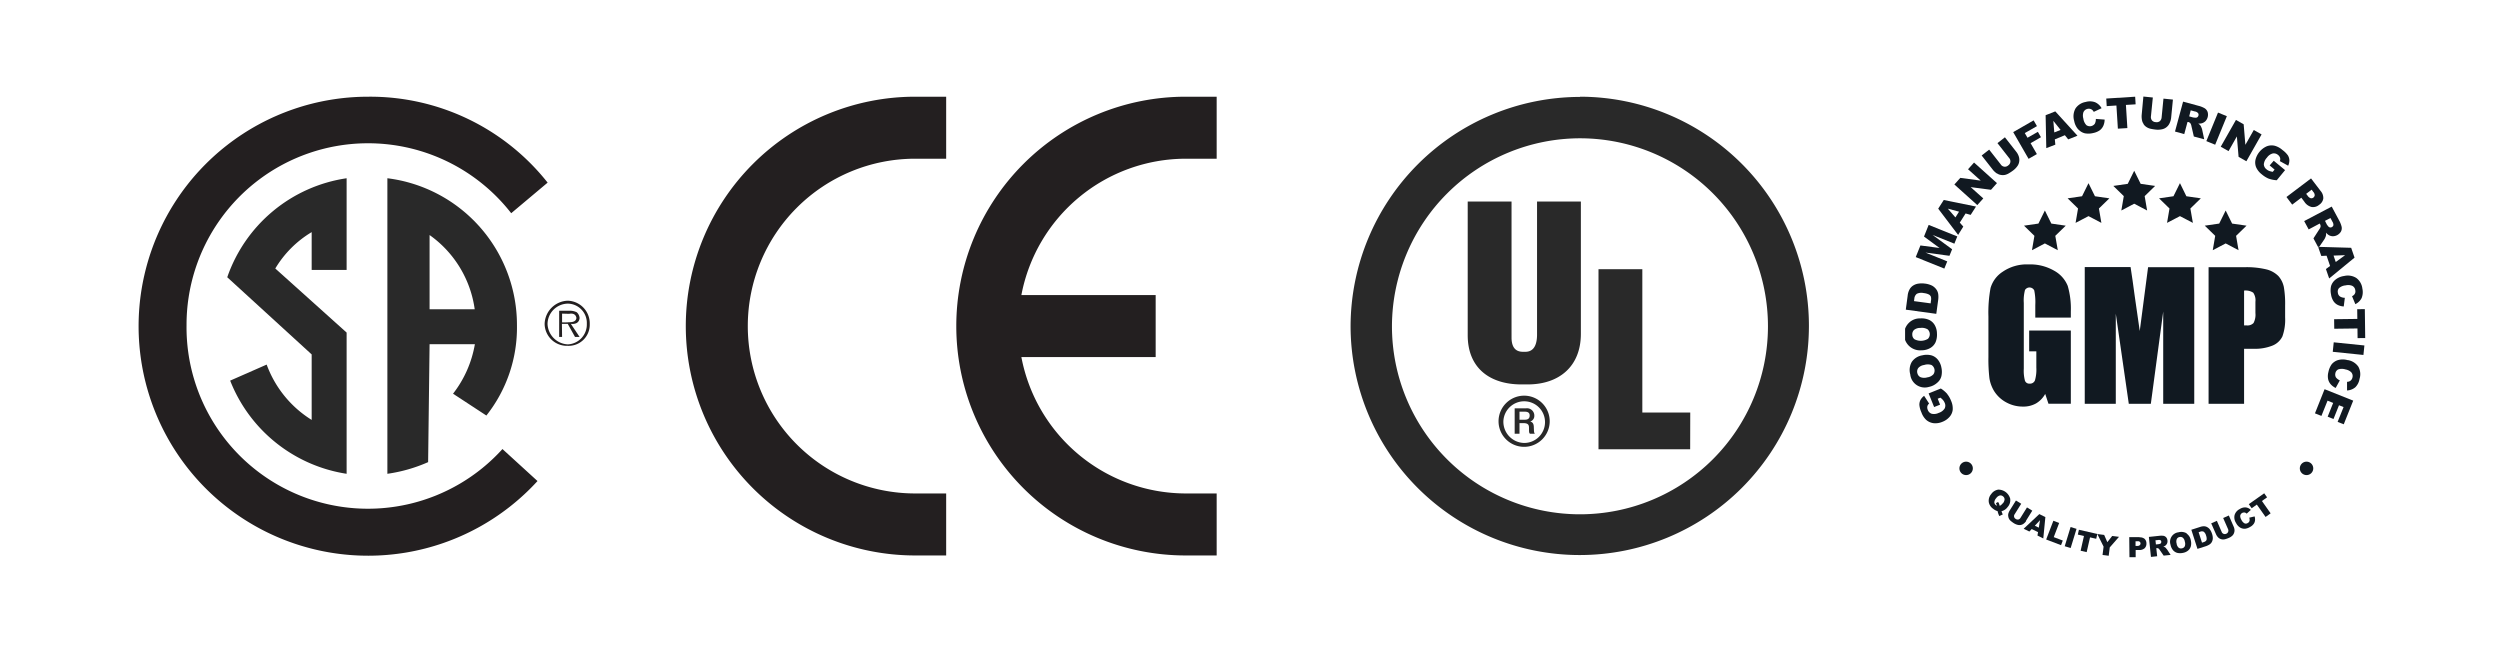
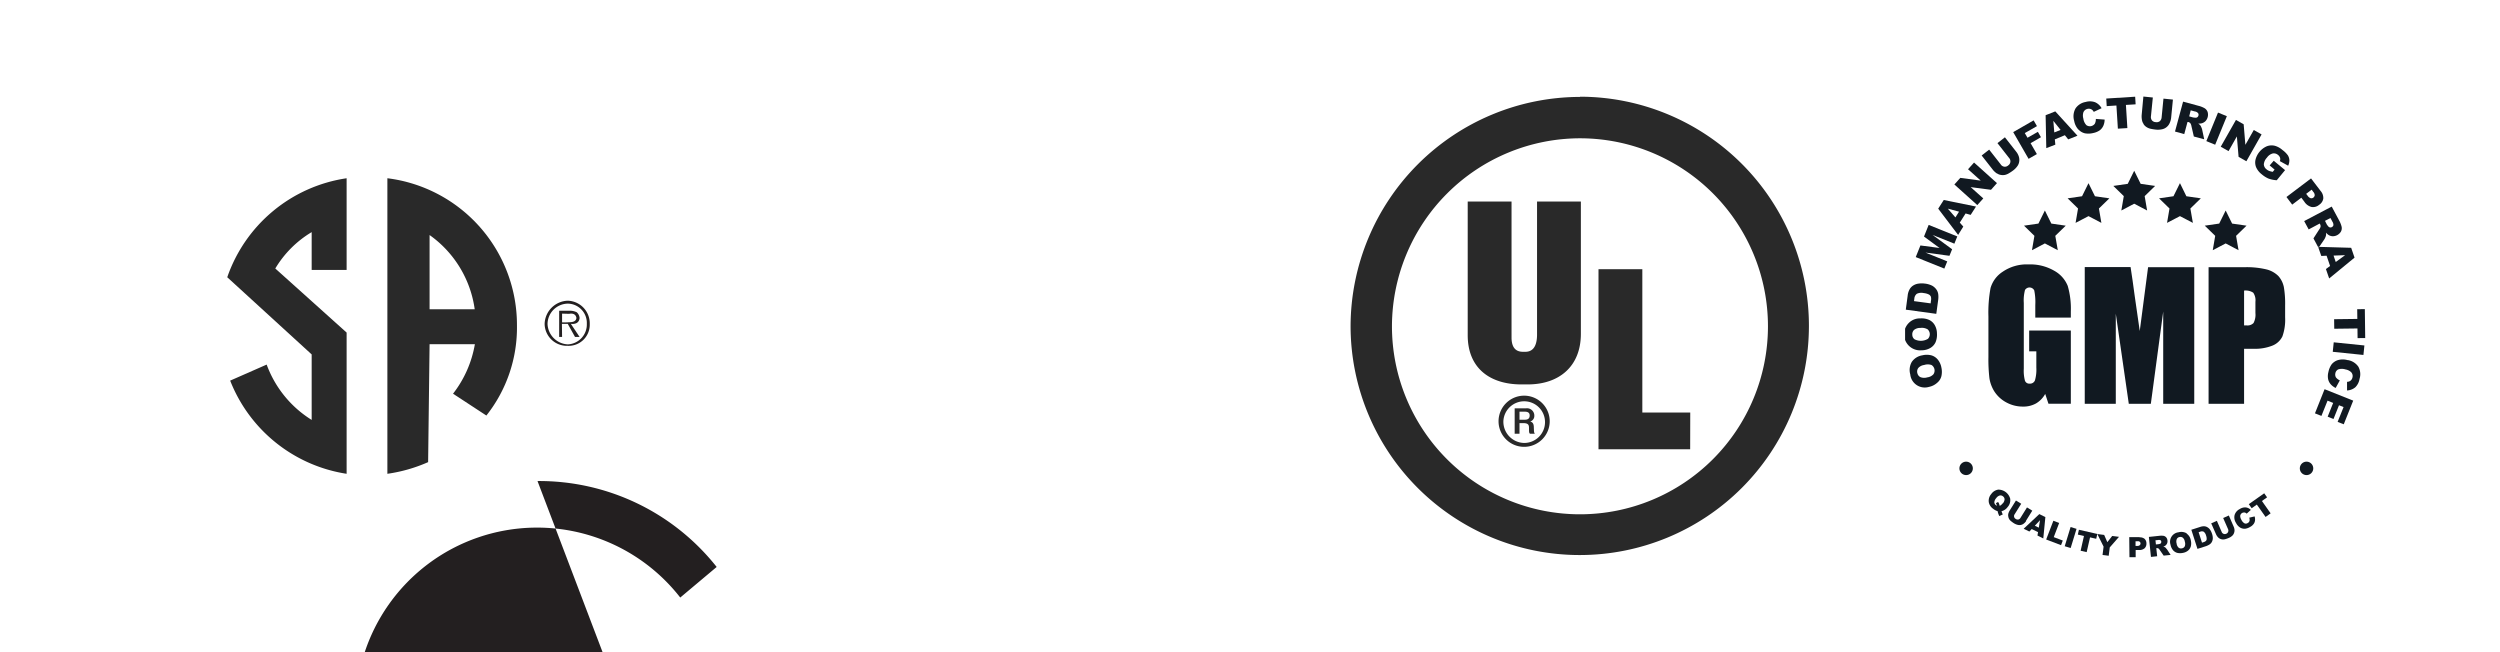
<svg xmlns="http://www.w3.org/2000/svg" id="ec737333-9725-4663-a4f6-f57cc6a0f1cc" data-name="Layer 1" viewBox="0 0 600 156.52">
  <defs>
    <style>.b5e6300a-defd-4d19-84c4-be9059c9322e{fill:none;}.a54dd7ec-3e6c-4f3b-bafc-3ce503e456da,.fc40f6f8-b42e-430c-bdd7-9218e31dd9f3{fill:#231f20;}.a666e67e-c722-41e8-be5b-8d878c8196cf,.b44685b2-be9c-4eaa-bb7e-a94bd098ac8b{fill:#292929;}.f579a61b-c458-445d-bbbf-37f2fef09c7b{clip-path:url(#b108776c-754a-499c-b8f5-489953415feb);}.fce2abca-2239-4ce3-aafe-b9234fe2ba7b{clip-path:url(#a374fdaf-85c1-4ad3-97e3-e426ae701cfd);}.a666e67e-c722-41e8-be5b-8d878c8196cf,.fc40f6f8-b42e-430c-bdd7-9218e31dd9f3{fill-rule:evenodd;}.be613353-259d-4171-8c91-11ea4cb3678c{clip-path:url(#af47537a-e7f9-4280-acca-24a99de09333);}.a0b97376-5da5-41b7-b642-6d541e743db5{clip-path:url(#b118dc80-a01f-419c-9563-510b7584ecef);}.b25a369e-4537-43a3-8eb7-802d3990362a{clip-path:url(#ea3b05fb-c591-4044-94a6-66f9aa986780);}.fbb2bda1-e533-49a5-9ddc-945c60f06479{clip-path:url(#a72445b2-0042-4193-bb5a-5ce2898aba49);}.b52f9fc4-aece-4700-af13-6afabc872e3f{fill:#111921;}</style>
    <clipPath id="b108776c-754a-499c-b8f5-489953415feb">
-       <rect class="b5e6300a-defd-4d19-84c4-be9059c9322e" x="164.6" y="23.21" width="127.43" height="110.09" />
-     </clipPath>
+       </clipPath>
    <clipPath id="a374fdaf-85c1-4ad3-97e3-e426ae701cfd">
      <rect class="b5e6300a-defd-4d19-84c4-be9059c9322e" x="164.6" y="23.21" width="127.43" height="110.09" />
    </clipPath>
    <clipPath id="af47537a-e7f9-4280-acca-24a99de09333">
      <rect class="b5e6300a-defd-4d19-84c4-be9059c9322e" x="324.14" y="23.21" width="110.09" height="110.09" />
    </clipPath>
    <clipPath id="b118dc80-a01f-419c-9563-510b7584ecef">
      <rect class="b5e6300a-defd-4d19-84c4-be9059c9322e" x="324.14" y="23.21" width="110.09" height="110.09" />
    </clipPath>
    <clipPath id="ea3b05fb-c591-4044-94a6-66f9aa986780">
      <rect class="b5e6300a-defd-4d19-84c4-be9059c9322e" x="457.22" y="23.21" width="110.42" height="110.54" />
    </clipPath>
    <clipPath id="a72445b2-0042-4193-bb5a-5ce2898aba49">
      <rect class="b5e6300a-defd-4d19-84c4-be9059c9322e" x="457.22" y="23.21" width="110.42" height="110.54" />
    </clipPath>
  </defs>
  <g id="abe117a5-56a3-4251-a997-030d0f50f028" data-name="CSA">
    <path class="a54dd7ec-3e6c-4f3b-bafc-3ce503e456da" d="M141.54,77.72v.36A5.07,5.07,0,0,1,136.3,83h-.12a5.35,5.35,0,0,1-5.47-5.24,5.73,5.73,0,0,1,5.59-5.59,5.44,5.44,0,0,1,5.24,5.59m-10.13,0a5.1,5.1,0,0,0,4.89,4.89,4.78,4.78,0,0,0,4.54-4.89v-.13a4.64,4.64,0,0,0-4.54-4.76,4.94,4.94,0,0,0-4.89,4.89" />
    <path class="a54dd7ec-3e6c-4f3b-bafc-3ce503e456da" d="M134.9,80.86h-.7V74.58H137a3.91,3.91,0,0,1,1.4.35,2,2,0,0,1,.7,1.39c-.09,1.1-.92,1.54-2.1,1.4l2.1,3.14H138l-1.74-3.14h-1.4Zm0-5.59v2.1h1c1-.06,2.3.08,2.44-1.05-.14-1-1-1.16-1.74-1Z" />
-     <path class="a54dd7ec-3e6c-4f3b-bafc-3ce503e456da" d="M129,115.45A55.08,55.08,0,1,1,88.43,23.21a54.31,54.31,0,0,1,43,20.62l-8.74,7.34a43.56,43.56,0,0,0-77.92,26.9,43.54,43.54,0,0,0,75.82,29.7Z" />
+     <path class="a54dd7ec-3e6c-4f3b-bafc-3ce503e456da" d="M129,115.45a54.31,54.31,0,0,1,43,20.62l-8.74,7.34a43.56,43.56,0,0,0-77.92,26.9,43.54,43.54,0,0,0,75.82,29.7Z" />
    <path class="b44685b2-be9c-4eaa-bb7e-a94bd098ac8b" d="M83.19,113.71A35.91,35.91,0,0,1,55.24,91.35L64,87.5A26.23,26.23,0,0,0,74.8,100.78V85.06L54.54,66.54A35.85,35.85,0,0,1,83.19,42.78v22H74.8V55.71a25.25,25.25,0,0,0-8.73,8.73L83.19,79.82Z" />
    <path class="b44685b2-be9c-4eaa-bb7e-a94bd098ac8b" d="M103.1,82.61l-.35,28.3a36.89,36.89,0,0,1-9.78,2.8V42.78a35.48,35.48,0,0,1,31.1,35.29,34,34,0,0,1-7.34,21.66l-8-5.24a26.7,26.7,0,0,0,5.24-11.88Zm10.83-8.38A26.2,26.2,0,0,0,103.1,56.41V74.23Z" />
    <rect class="b5e6300a-defd-4d19-84c4-be9059c9322e" x="33.22" y="23.21" width="108.32" height="110.06" />
    <rect class="b5e6300a-defd-4d19-84c4-be9059c9322e" x="33.22" y="23.21" width="108.32" height="110.06" />
    <g id="f44e4d87-2ec9-4fc5-a2f9-81295b6f057c" data-name="CE">
      <g class="f579a61b-c458-445d-bbbf-37f2fef09c7b">
        <g class="fce2abca-2239-4ce3-aafe-b9234fe2ba7b">
          <path class="fc40f6f8-b42e-430c-bdd7-9218e31dd9f3" d="M219.64,23.21a55.05,55.05,0,0,0,0,110.1h7.44V118.43h-7.44a40.17,40.17,0,1,1,0-80.34h7.44V23.21Z" />
          <path class="fc40f6f8-b42e-430c-bdd7-9218e31dd9f3" d="M284.58,38.09H292V23.21h-7.44a55.05,55.05,0,0,0,0,110.1H292V118.43h-7.44A40.22,40.22,0,0,1,245.13,85.7h32.23V70.82H245.13a40.22,40.22,0,0,1,39.45-32.73" />
        </g>
      </g>
    </g>
  </g>
  <g id="f58b23cc-56ed-4911-b0ee-1de9dfb2c56a" data-name="UL">
    <g class="be613353-259d-4171-8c91-11ea4cb3678c">
      <g class="a0b97376-5da5-41b7-b642-6d541e743db5">
        <path class="a666e67e-c722-41e8-be5b-8d878c8196cf" d="M379.19,23.21a55,55,0,1,1-55.05,55.05,55.16,55.16,0,0,1,55.05-55m0,9.93a45.12,45.12,0,1,1-45.12,45.12,45.21,45.21,0,0,1,45.12-45.12" />
        <path class="a666e67e-c722-41e8-be5b-8d878c8196cf" d="M405.64,107.82h-22V64.61h10.52V99h11.5ZM379.41,80.1c0,7.87-5.25,12.16-12.75,12.16h-1.54c-7.45,0-12.87-3.82-12.87-11.82V48.37h10.52V81q0,3.44,2.75,3.43h.57c2.34,0,2.8-2.24,2.8-4.12V48.37h10.52Zm-19.76,21a6.14,6.14,0,1,0,6.14-6.14,6.15,6.15,0,0,0-6.14,6.14m1.16,0a5,5,0,1,1,5,5.21,5.1,5.1,0,0,1-5-5.21m2.73,3h1.14v-2.55h.93c1.3,0,1.34.58,1.35,1.14,0,1,0,1.16.23,1.41h1.18c-.25-.34-.2-.51-.25-1.46,0-.61-.09-1.31-.88-1.47v0a1.41,1.41,0,0,0,1-1.4,1.76,1.76,0,0,0-2-1.77h-2.72v6.14Zm1.14-5.3h1.2c.73,0,1.24.19,1.24.93,0,.44-.17,1-1.12,1h-1.32Z" />
      </g>
    </g>
  </g>
  <g id="af68d1e1-a5c4-48c7-bac8-93c9400cf596" data-name="GMP">
    <g class="b25a369e-4537-43a3-8eb7-802d3990362a">
      <g class="fbb2bda1-e533-49a5-9ddc-945c60f06479">
        <path class="b52f9fc4-aece-4700-af13-6afabc872e3f" d="M462.93,92.86a4.16,4.16,0,0,0,2-1,3,3,0,0,0,1-1.56,4.71,4.71,0,0,0,0-2.11,4.19,4.19,0,0,0-.88-1.91,3.12,3.12,0,0,0-1.53-1,4.53,4.53,0,0,0-2.17,0,3.77,3.77,0,0,0-2.51,1.56,3.86,3.86,0,0,0-.38,3,3.5,3.5,0,0,0,4.54,3m-2.84-3.3a1.43,1.43,0,0,1,.23-1.22,2.26,2.26,0,0,1,1.4-.72,2.75,2.75,0,0,1,1.77,0,1.57,1.57,0,0,1,.46,2.23,2.42,2.42,0,0,1-1.48.74,2.49,2.49,0,0,1-1.67-.07,1.39,1.39,0,0,1-.71-1" />
        <path class="b52f9fc4-aece-4700-af13-6afabc872e3f" d="M493.28,34.72l-.12-1.27,2.41-1,.8,1,2.22-.88-5.32-5.84-2.32.92.16,7.9Zm1.26-3.54-1.51.6L492.8,29Z" />
        <polygon class="b52f9fc4-aece-4700-af13-6afabc872e3f" points="477.84 45.55 479.27 43.95 473.77 39.01 472.33 40.62 475.38 43.35 470.47 42.69 469.05 44.28 474.55 49.22 475.99 47.62 472.96 44.91 477.84 45.55" />
        <path class="b52f9fc4-aece-4700-af13-6afabc872e3f" d="M465.17,71.94a5.33,5.33,0,0,0,0-1.38,2.6,2.6,0,0,0-.45-1.1,3.16,3.16,0,0,0-1-.89,5.14,5.14,0,0,0-1.78-.51,5.35,5.35,0,0,0-1.44,0,3.13,3.13,0,0,0-1.26.42,2.56,2.56,0,0,0-.91.91,3.93,3.93,0,0,0-.49,1.57l-.45,3.36,7.32,1Zm-1.81.87-4-.54.08-.56a1.61,1.61,0,0,1,.6-1.2,2.49,2.49,0,0,1,1.65-.17,3.42,3.42,0,0,1,1.24.34,1.07,1.07,0,0,1,.49.55,2.22,2.22,0,0,1,0,1Z" />
        <path class="b52f9fc4-aece-4700-af13-6afabc872e3f" d="M479.27,41.61a2.21,2.21,0,0,0,.91.37,2.65,2.65,0,0,0,1,0,3.15,3.15,0,0,0,1-.42,10.39,10.39,0,0,0,1-.67,4.6,4.6,0,0,0,1.1-1.18,2.55,2.55,0,0,0,.34-1,2.65,2.65,0,0,0-.12-1.19,3.59,3.59,0,0,0-.6-1.1l-2.72-3.47-1.79,1.4,2.78,3.55a1.18,1.18,0,0,1-.2,1.8,1.17,1.17,0,0,1-1.79-.24l-2.78-3.55-1.8,1.41,2.72,3.47a4.43,4.43,0,0,0,.94.85" />
        <polygon class="b52f9fc4-aece-4700-af13-6afabc872e3f" points="488.85 36.98 487.34 34.36 489.83 32.93 489.09 31.64 486.6 33.06 485.95 31.94 488.87 30.27 488.07 28.89 483.17 31.71 486.86 38.12 488.85 36.98" />
        <path class="b52f9fc4-aece-4700-af13-6afabc872e3f" d="M461.18,84.07a4.16,4.16,0,0,0,2.14-.58,3.08,3.08,0,0,0,1.22-1.37,4.69,4.69,0,0,0,.33-2.09,4.11,4.11,0,0,0-.53-2A3.07,3.07,0,0,0,463,76.78a4.49,4.49,0,0,0-2.15-.36,3.69,3.69,0,0,0-2.74,1.09,3.85,3.85,0,0,0,3.06,6.56m-1.78-4.9a2.34,2.34,0,0,1,1.51-.47,2.75,2.75,0,0,1,1.73.34,1.58,1.58,0,0,1,.07,2.28,3.31,3.31,0,0,1-3.23.1,1.37,1.37,0,0,1-.52-1.09,1.43,1.43,0,0,1,.44-1.16" />
        <path class="b52f9fc4-aece-4700-af13-6afabc872e3f" d="M485.68,126.9l1.37.67.56-.6,1.52.74-.14.82,1.4.7.5-5.13-1.45-.72Zm3.63-.26-.95-.47,1.24-1.32Z" />
        <path class="b52f9fc4-aece-4700-af13-6afabc872e3f" d="M471.87,110.8a1.61,1.61,0,1,0,1.61,1.61,1.61,1.61,0,0,0-1.61-1.61" />
        <path class="b52f9fc4-aece-4700-af13-6afabc872e3f" d="M482.47,119.78a2.95,2.95,0,0,0-2.91-2.27,2.51,2.51,0,0,0-1.66,1.06,2.42,2.42,0,0,0-.58,2,2.47,2.47,0,0,0,1,1.51,3.05,3.05,0,0,0,1.11.6,3.41,3.41,0,0,0,.13.51,5.85,5.85,0,0,0,.27.67l.84-.4-.17-.35c0-.06-.07-.2-.14-.42a2.55,2.55,0,0,0,1.47-1,2.43,2.43,0,0,0,.63-1.85m-1.79.93a2.13,2.13,0,0,1-.73.64l-.06-.19c-.08-.25-.14-.41-.17-.48a2.08,2.08,0,0,0-.18-.26l-.52.28a1.85,1.85,0,0,1,.25.63l-.24-.15a.87.87,0,0,1-.38-.71,1.72,1.72,0,0,1,.47-1,1.49,1.49,0,0,1,.83-.61.91.91,0,0,1,.76.19.94.94,0,0,1,.4.71,1.62,1.62,0,0,1-.43,1" />
        <polygon class="b52f9fc4-aece-4700-af13-6afabc872e3f" points="461.76 56.77 465.5 59.52 460.9 58.91 459.78 61.7 466.64 64.46 467.34 62.73 462.11 60.62 467.87 61.39 468.51 59.82 463.81 56.38 469.05 58.48 469.75 56.74 462.88 53.98 461.76 56.77" />
        <path class="b52f9fc4-aece-4700-af13-6afabc872e3f" d="M465.17,50.08l4.78,6.3,1.24-2-.84-.95,1.39-2.2,1.22.34,1.28-2L466.5,48Zm5,.72-.87,1.38-1.82-2.1Z" />
-         <path class="b52f9fc4-aece-4700-af13-6afabc872e3f" d="M467.34,94.55a7.1,7.1,0,0,0-1.54-1.31l-2.93,1.18,1.32,3.27,1.43-.57-.57-1.43.64-.25a3.53,3.53,0,0,1,.65.6,2.35,2.35,0,0,1,.38.63,1.57,1.57,0,0,1,0,1.36,2.6,2.6,0,0,1-1.42,1.06,2.57,2.57,0,0,1-1.7.21,1.49,1.49,0,0,1-.93-.92,1.46,1.46,0,0,1-.11-.85,1.2,1.2,0,0,1,.43-.67L461.79,95a3.05,3.05,0,0,0-.88,1,2.5,2.5,0,0,0-.26,1.19,5.53,5.53,0,0,0,.49,1.78,4.56,4.56,0,0,0,1.08,1.74,3.28,3.28,0,0,0,1.81.85,4.22,4.22,0,0,0,2.14-.32,4.34,4.34,0,0,0,1.72-1.19,3.1,3.1,0,0,0,.76-1.69,4.48,4.48,0,0,0-.39-2.16,6.16,6.16,0,0,0-.92-1.62" />
        <path class="b52f9fc4-aece-4700-af13-6afabc872e3f" d="M553.05,48.42a2.89,2.89,0,0,0,1.74,1.26,2.25,2.25,0,0,0,1.8-.52,2.22,2.22,0,0,0,1-1.5,2.57,2.57,0,0,0-.65-1.84l-2.29-3-5.9,4.46,1.38,1.83,2.19-1.66Zm1.75-2.9.39.53a1.21,1.21,0,0,1,.34.84.86.86,0,0,1-.33.54.77.77,0,0,1-.64.14,1.47,1.47,0,0,1-.74-.61l-.34-.44Z" />
        <path class="b52f9fc4-aece-4700-af13-6afabc872e3f" d="M498.84,31.09a3.06,3.06,0,0,0,1.55.91,4.77,4.77,0,0,0,2-.08,4.15,4.15,0,0,0,1.54-.64,2.82,2.82,0,0,0,.86-1.07,3.69,3.69,0,0,0,.32-1.51L503,28.54a2.3,2.3,0,0,1-.25,1.16,1.46,1.46,0,0,1-2,.35,2.75,2.75,0,0,1-.74-1.56A2.66,2.66,0,0,1,500,27a1.37,1.37,0,0,1,1-.87,1.22,1.22,0,0,1,.63,0,1.18,1.18,0,0,1,.55.29,1.49,1.49,0,0,1,.32.43l1.88-.88a3.3,3.3,0,0,0-1.55-1.43,3.61,3.61,0,0,0-2.26-.07A3.69,3.69,0,0,0,498.14,26a3.84,3.84,0,0,0-.34,3,4.17,4.17,0,0,0,1,2.08" />
        <polygon class="b52f9fc4-aece-4700-af13-6afabc872e3f" points="565.76 76.54 560.19 76.61 560.22 78.9 565.79 78.83 565.82 81.15 567.65 81.13 567.56 74.19 565.73 74.21 565.76 76.54" />
        <path class="b52f9fc4-aece-4700-af13-6afabc872e3f" d="M544.72,39.7l1.18,1-.44.54a4.44,4.44,0,0,1-.86-.22,2,2,0,0,1-.63-.38,1.59,1.59,0,0,1-.65-1.2,2.64,2.64,0,0,1,.75-1.61,2.44,2.44,0,0,1,1.39-1,1.53,1.53,0,0,1,1.26.35,1.46,1.46,0,0,1,.5.7,1.2,1.2,0,0,1-.06.79l2,1.1a3.16,3.16,0,0,0,.29-1.3,2.44,2.44,0,0,0-.35-1.17A5.73,5.73,0,0,0,547.79,36a4.75,4.75,0,0,0-1.79-1,3.22,3.22,0,0,0-2,.12,4.79,4.79,0,0,0-2.67,3.17,3.06,3.06,0,0,0,.14,1.85,4.43,4.43,0,0,0,1.37,1.71,6.37,6.37,0,0,0,1.58,1,7.21,7.21,0,0,0,2,.41l2-2.43-2.72-2.25Z" />
-         <path class="b52f9fc4-aece-4700-af13-6afabc872e3f" d="M562.58,66.24a4.15,4.15,0,0,0-2.13.93,3.13,3.13,0,0,0-1,1.51,4.75,4.75,0,0,0,0,2,4,4,0,0,0,.56,1.56,2.62,2.62,0,0,0,1,.92,3.67,3.67,0,0,0,1.49.39l.26-2.08a2.27,2.27,0,0,1-1.14-.3,1.23,1.23,0,0,1-.53-.91,1.26,1.26,0,0,1,.27-1.11,2.73,2.73,0,0,1,1.6-.66,2.57,2.57,0,0,1,1.48.07,1.31,1.31,0,0,1,.82,1.06,1.37,1.37,0,0,1,0,.64,1.33,1.33,0,0,1-.32.53,1.92,1.92,0,0,1-.45.3l.79,1.91a3.34,3.34,0,0,0,1.51-1.46,3.85,3.85,0,0,0,.18-2.27,3.67,3.67,0,0,0-1.45-2.55,3.8,3.8,0,0,0-2.94-.48" />
        <path class="b52f9fc4-aece-4700-af13-6afabc872e3f" d="M514.45,29.79a2.43,2.43,0,0,0,.72.71,2.9,2.9,0,0,0,1,.41,11.77,11.77,0,0,0,1.17.19A4.59,4.59,0,0,0,519,31a2.44,2.44,0,0,0,1-.51,2.59,2.59,0,0,0,.74-1,4,4,0,0,0,.33-1.2l.43-4.39-2.27-.23-.44,4.49a1.36,1.36,0,0,1-.43.92,1.26,1.26,0,0,1-1,.23,1.24,1.24,0,0,1-.89-.42,1.31,1.31,0,0,1-.24-1l.45-4.49-2.27-.23L514,27.63a4.39,4.39,0,0,0,.09,1.26,2.23,2.23,0,0,0,.4.9" />
        <polygon class="b52f9fc4-aece-4700-af13-6afabc872e3f" points="507.94 25.32 508.29 30.88 510.57 30.74 510.22 25.18 512.55 25.04 512.44 23.21 505.5 23.65 505.61 25.47 507.94 25.32" />
        <polygon class="b52f9fc4-aece-4700-af13-6afabc872e3f" points="534.85 36.27 536.85 32.74 537.26 37.64 539.13 38.7 542.78 32.26 540.91 31.2 538.89 34.76 538.48 29.83 536.63 28.78 532.98 35.21 534.85 36.27" />
        <path class="b52f9fc4-aece-4700-af13-6afabc872e3f" d="M525,29.28l.2,0a1,1,0,0,1,.49.31,1.64,1.64,0,0,1,.25.66l.58,2.51,2.49.67-.5-2.35a2.69,2.69,0,0,0-.19-.53,2.07,2.07,0,0,0-.25-.47,2.35,2.35,0,0,0-.5-.42,3,3,0,0,0,.85-.07,2.08,2.08,0,0,0,.89-.51,2.29,2.29,0,0,0,.52-2.2,1.77,1.77,0,0,0-.7-.89,5.71,5.71,0,0,0-1.51-.6l-3.68-1L522,31.57l2.22.61Zm.77-2.8,1,.27a1.26,1.26,0,0,1,.77.41.66.66,0,0,1,.08.59.72.72,0,0,1-.25.37.6.6,0,0,1-.42.13,5.7,5.7,0,0,1-.61-.06l-.93-.26Z" />
        <rect class="b52f9fc4-aece-4700-af13-6afabc872e3f" x="528.26" y="29.72" width="7.4" height="2.29" transform="translate(301.99 511.54) rotate(-67.75)" />
        <path class="b52f9fc4-aece-4700-af13-6afabc872e3f" d="M486.23,125l1.52-2.44-1.27-.78-1.55,2.49a.85.85,0,0,1-.52.41.8.8,0,0,1-.62-.13.76.76,0,0,1-.26-1.15l1.56-2.5-1.26-.78-1.52,2.43a2.93,2.93,0,0,0-.32.77,1.51,1.51,0,0,0,0,.64,1.75,1.75,0,0,0,.21.62,2,2,0,0,0,.49.53,6.31,6.31,0,0,0,.62.45,3.07,3.07,0,0,0,1,.42,1.62,1.62,0,0,0,.72,0,1.53,1.53,0,0,0,.7-.34,2.31,2.31,0,0,0,.55-.61" />
        <path class="b52f9fc4-aece-4700-af13-6afabc872e3f" d="M539.82,124.24a1.49,1.49,0,0,1,.07.76.84.84,0,0,1-.44.53.81.81,0,0,1-.75.08,1.82,1.82,0,0,1-.75-.83,1.9,1.9,0,0,1-.3-.92.91.91,0,0,1,.47-.75.89.89,0,0,1,.4-.11.79.79,0,0,1,.4.07,1.06,1.06,0,0,1,.28.21l1-.9a2,2,0,0,0-1.23-.6,2.34,2.34,0,0,0-1.43.39,2.37,2.37,0,0,0-1.24,1.45,2.46,2.46,0,0,0,.36,1.91,2.65,2.65,0,0,0,1,1.1,2.09,2.09,0,0,0,1.15.27,3,3,0,0,0,1.22-.44,2.36,2.36,0,0,0,.83-.69,1.69,1.69,0,0,0,.34-.83,2.51,2.51,0,0,0-.09-1Z" />
        <polygon class="b52f9fc4-aece-4700-af13-6afabc872e3f" points="544.1 119.36 543.41 118.39 539.71 121 540.4 121.98 541.64 121.1 543.74 124.07 544.95 123.2 542.86 120.24 544.1 119.36" />
        <path class="b52f9fc4-aece-4700-af13-6afabc872e3f" d="M553.57,110.8a1.61,1.61,0,1,0,1.61,1.61,1.61,1.61,0,0,0-1.61-1.61" />
        <path class="b52f9fc4-aece-4700-af13-6afabc872e3f" d="M530.47,127.22a1.88,1.88,0,0,0-.6-.62,1.64,1.64,0,0,0-.78-.29,2.6,2.6,0,0,0-1.07.16l-2.1.67,1.47,4.59,2.11-.67a4,4,0,0,0,.8-.4,1.63,1.63,0,0,0,.53-.57,2,2,0,0,0,.24-.83,3.09,3.09,0,0,0-.2-1.19,3.32,3.32,0,0,0-.4-.85m-1.05,2.6a1.47,1.47,0,0,1-.6.31l-.34.11-.81-2.51.35-.11a1,1,0,0,1,.88,0,1.7,1.7,0,0,1,.56.92,2.16,2.16,0,0,1,.14.83.62.62,0,0,1-.18.44" />
        <path class="b52f9fc4-aece-4700-af13-6afabc872e3f" d="M556.41,59.43l.7,2,1.27-.06.84,2.46-1,.74.78,2.26,6.09-5-.81-2.36-7.63-.22-.17.24Zm6.42,1.81-2.25,1.64-.53-1.54Z" />
        <path class="b52f9fc4-aece-4700-af13-6afabc872e3f" d="M534.92,123.72l-1.36.6,1.18,2.69a.82.82,0,0,1,0,.66.8.8,0,0,1-.46.44.83.83,0,0,1-.65,0,.81.81,0,0,1-.44-.48L532.05,125l-1.36.6,1.16,2.63a2.53,2.53,0,0,0,.45.69,1.55,1.55,0,0,0,.51.38,1.74,1.74,0,0,0,.64.17,2,2,0,0,0,.72-.1,6,6,0,0,0,.72-.26,2.84,2.84,0,0,0,.88-.56,1.64,1.64,0,0,0,.39-.61,1.73,1.73,0,0,0,.12-.78,2.32,2.32,0,0,0-.21-.79Z" />
        <polygon class="b52f9fc4-aece-4700-af13-6afabc872e3f" points="555.59 99.2 557.14 99.82 558.61 96.16 559.96 96.7 558.64 100 560.04 100.56 561.36 97.26 562.46 97.69 561.03 101.25 562.5 101.83 564.77 96.15 557.9 93.41 555.59 99.2" />
        <rect class="b52f9fc4-aece-4700-af13-6afabc872e3f" x="562.5" y="79.97" width="2.29" height="7.4" transform="translate(422.88 635.83) rotate(-84.14)" />
        <path class="b52f9fc4-aece-4700-af13-6afabc872e3f" d="M563.42,86.43a4.23,4.23,0,0,0-2.33,0,3.16,3.16,0,0,0-1.49,1,4.82,4.82,0,0,0-.78,1.85,3.84,3.84,0,0,0-.08,1.66,2.74,2.74,0,0,0,.59,1.24,3.76,3.76,0,0,0,1.23.93l1-1.82a2.36,2.36,0,0,1-.93-.71,1.35,1.35,0,0,1-.14-1,1.27,1.27,0,0,1,.68-.92,2.81,2.81,0,0,1,1.73,0,2.65,2.65,0,0,1,1.35.64,1.34,1.34,0,0,1,.34,1.3,1.37,1.37,0,0,1-.27.57,1.34,1.34,0,0,1-.5.37,1.6,1.6,0,0,1-.53.1v2.07a3.27,3.27,0,0,0,2-.78,3.63,3.63,0,0,0,1-2A3.71,3.71,0,0,0,566,88a3.82,3.82,0,0,0-2.53-1.58" />
        <path class="b52f9fc4-aece-4700-af13-6afabc872e3f" d="M524.8,128a2.52,2.52,0,0,0-1.95-.25,2.29,2.29,0,0,0-1.92,3,2.8,2.8,0,0,0,.61,1.31,2.09,2.09,0,0,0,1,.63,3.2,3.2,0,0,0,1.37,0,2.69,2.69,0,0,0,1.25-.57,2.1,2.1,0,0,0,.64-1,3.09,3.09,0,0,0,0-1.42,2.45,2.45,0,0,0-1-1.63m-.48,3.07a.88.88,0,0,1-.66.46.9.9,0,0,1-.79-.16,1.55,1.55,0,0,1-.48-1,1.6,1.6,0,0,1,.05-1.09.89.89,0,0,1,.64-.46.94.94,0,0,1,.79.16,1.46,1.46,0,0,1,.48.91,1.77,1.77,0,0,1,0,1.15" />
        <path class="b52f9fc4-aece-4700-af13-6afabc872e3f" d="M555.23,57.21l1.18,2.21-.06-.18h.26l1.2-1.75a2.7,2.7,0,0,0,.26-.5,2.05,2.05,0,0,0,.17-.5,2.31,2.31,0,0,0,0-.66,2.72,2.72,0,0,0,.64.58,2,2,0,0,0,1,.29,2.3,2.3,0,0,0,1.95-1.13,1.72,1.72,0,0,0,.17-1.11,6,6,0,0,0-.59-1.52l-1.8-3.36L553,53.06l1.08,2,2.65-1.41.1.18a1,1,0,0,1,.11.57,1.7,1.7,0,0,1-.31.64Zm4.08-4.89.47.88a1.39,1.39,0,0,1,.24.85.74.74,0,0,1-.38.46.71.71,0,0,1-.45.07.64.64,0,0,1-.38-.22,4.2,4.2,0,0,1-.37-.48L558,53Z" />
        <polygon class="b52f9fc4-aece-4700-af13-6afabc872e3f" points="498.68 128.3 500.15 128.64 499.35 132.18 500.8 132.51 501.61 128.97 503.09 129.31 503.36 128.15 498.94 127.14 498.68 128.3" />
        <rect class="b52f9fc4-aece-4700-af13-6afabc872e3f" x="494.56" y="128.27" width="4.82" height="1.49" transform="translate(228.12 566.45) rotate(-72.98)" />
        <path class="b52f9fc4-aece-4700-af13-6afabc872e3f" d="M513.49,128.91l-2.47,0,.05,4.82,1.49,0V132h.81a1.87,1.87,0,0,0,1.34-.42,1.52,1.52,0,0,0,.43-1.15,1.48,1.48,0,0,0-.42-1.09,1.68,1.68,0,0,0-1.22-.37m0,1.91a1,1,0,0,1-.61.15h-.36V129.9H513a.72.72,0,0,1,.57.15.52.52,0,0,1,.15.38.5.5,0,0,1-.16.39" />
        <polygon class="b52f9fc4-aece-4700-af13-6afabc872e3f" points="494.2 125.51 492.81 124.98 491.08 129.48 494.65 130.84 495.07 129.73 492.9 128.91 494.2 125.51" />
        <path class="b52f9fc4-aece-4700-af13-6afabc872e3f" d="M519.85,131.56a1.83,1.83,0,0,0-.27-.23,1.43,1.43,0,0,0-.4-.13,1.79,1.79,0,0,0,.5-.25,1.34,1.34,0,0,0,.41-.51,1.29,1.29,0,0,0,.1-.71,1.33,1.33,0,0,0-.3-.76,1.21,1.21,0,0,0-.63-.37,4,4,0,0,0-1.06,0l-2.47.26.5,4.8,1.49-.16-.21-1.94.13,0a.68.68,0,0,1,.38.07,1.12,1.12,0,0,1,.31.35l.95,1.37,1.67-.17-.86-1.32-.24-.27m-1.2-1.27a.39.39,0,0,1-.22.18,1.8,1.8,0,0,1-.39.1l-.62.07-.11-1,.66-.07a.91.91,0,0,1,.56.06.5.5,0,0,1,.12.63" />
        <polygon class="b52f9fc4-aece-4700-af13-6afabc872e3f" points="505.76 130.12 505 128.38 503.36 128.17 504.86 131.19 504.61 133.19 506.09 133.38 506.34 131.38 508.56 128.84 506.93 128.63 505.76 130.12" />
        <path class="b52f9fc4-aece-4700-af13-6afabc872e3f" d="M478.68,94a7.77,7.77,0,0,0,2.84,2.58,8.23,8.23,0,0,0,4,1,6.18,6.18,0,0,0,3.13-.76,6,6,0,0,0,2.2-2.28l.78,2.35H497V79.32H487v5h1.72v3.88a9.32,9.32,0,0,1-.33,3.08,1.25,1.25,0,0,1-1.27.79,1.09,1.09,0,0,1-1.13-.7,9.31,9.31,0,0,1-.28-2.9V72.71A9.83,9.83,0,0,1,486,69.6a1.27,1.27,0,0,1,2.22.1,14.11,14.11,0,0,1,.25,3.52v3H497V74.78a19.74,19.74,0,0,0-.74-6.15A7.25,7.25,0,0,0,493.05,65a11.48,11.48,0,0,0-6.21-1.54,10.2,10.2,0,0,0-6.21,1.77,6.94,6.94,0,0,0-2.9,3.9,32.38,32.38,0,0,0-.51,6.82v9.74a39.38,39.38,0,0,0,.24,5.08A8.35,8.35,0,0,0,478.68,94" />
        <path class="b52f9fc4-aece-4700-af13-6afabc872e3f" d="M519.17,74.78V96.91h7.45V64.13H515.54l-2,15.31-1.2-8.34q-.53-4-1-7h-11V96.91h7.45V75.28l3.12,21.63h5.29Z" />
        <path class="b52f9fc4-aece-4700-af13-6afabc872e3f" d="M548.09,68.75a5.63,5.63,0,0,0-1.28-2.5A6.13,6.13,0,0,0,544,64.67a20.36,20.36,0,0,0-5.35-.54h-8.59V96.91h8.52V83.71h2.29a11.32,11.32,0,0,0,4.53-.77,4.51,4.51,0,0,0,2.38-2.21,11.9,11.9,0,0,0,.65-4.57V73.3a23.52,23.52,0,0,0-.33-4.55m-6.8,6.37a4.27,4.27,0,0,1-.45,2.4,2,2,0,0,1-1.63.58l-.64,0V69.74a3.36,3.36,0,0,1,2.19.5,3.18,3.18,0,0,1,.53,2.19Z" />
        <polygon class="b52f9fc4-aece-4700-af13-6afabc872e3f" points="556.41 59.43 556.45 59.48 556.61 59.25 556.35 59.24 556.41 59.43" />
        <polygon class="b52f9fc4-aece-4700-af13-6afabc872e3f" points="485.76 54.16 488.26 56.6 487.67 60.05 490.77 58.42 493.87 60.05 493.27 56.6 495.78 54.16 492.32 53.66 490.77 50.52 489.22 53.66 485.76 54.16" />
        <polygon class="b52f9fc4-aece-4700-af13-6afabc872e3f" points="510.66 44.12 507.2 44.62 509.71 47.07 509.12 50.52 512.21 48.89 515.31 50.52 514.72 47.07 517.23 44.62 513.76 44.12 512.21 40.98 510.66 44.12" />
        <polygon class="b52f9fc4-aece-4700-af13-6afabc872e3f" points="520.68 50.04 520.09 53.49 523.19 51.87 526.29 53.49 525.69 50.04 528.2 47.6 524.73 47.1 523.19 43.95 521.63 47.1 518.17 47.6 520.68 50.04" />
        <polygon class="b52f9fc4-aece-4700-af13-6afabc872e3f" points="535.71 53.66 534.16 50.52 532.61 53.66 529.14 54.16 531.65 56.6 531.06 60.05 534.16 58.42 537.25 60.05 536.66 56.6 539.17 54.16 535.71 53.66" />
        <polygon class="b52f9fc4-aece-4700-af13-6afabc872e3f" points="502.79 47.1 501.24 43.96 499.69 47.1 496.23 47.6 498.73 50.04 498.14 53.49 501.24 51.87 504.33 53.49 503.74 50.04 506.25 47.6 502.79 47.1" />
      </g>
    </g>
  </g>
</svg>